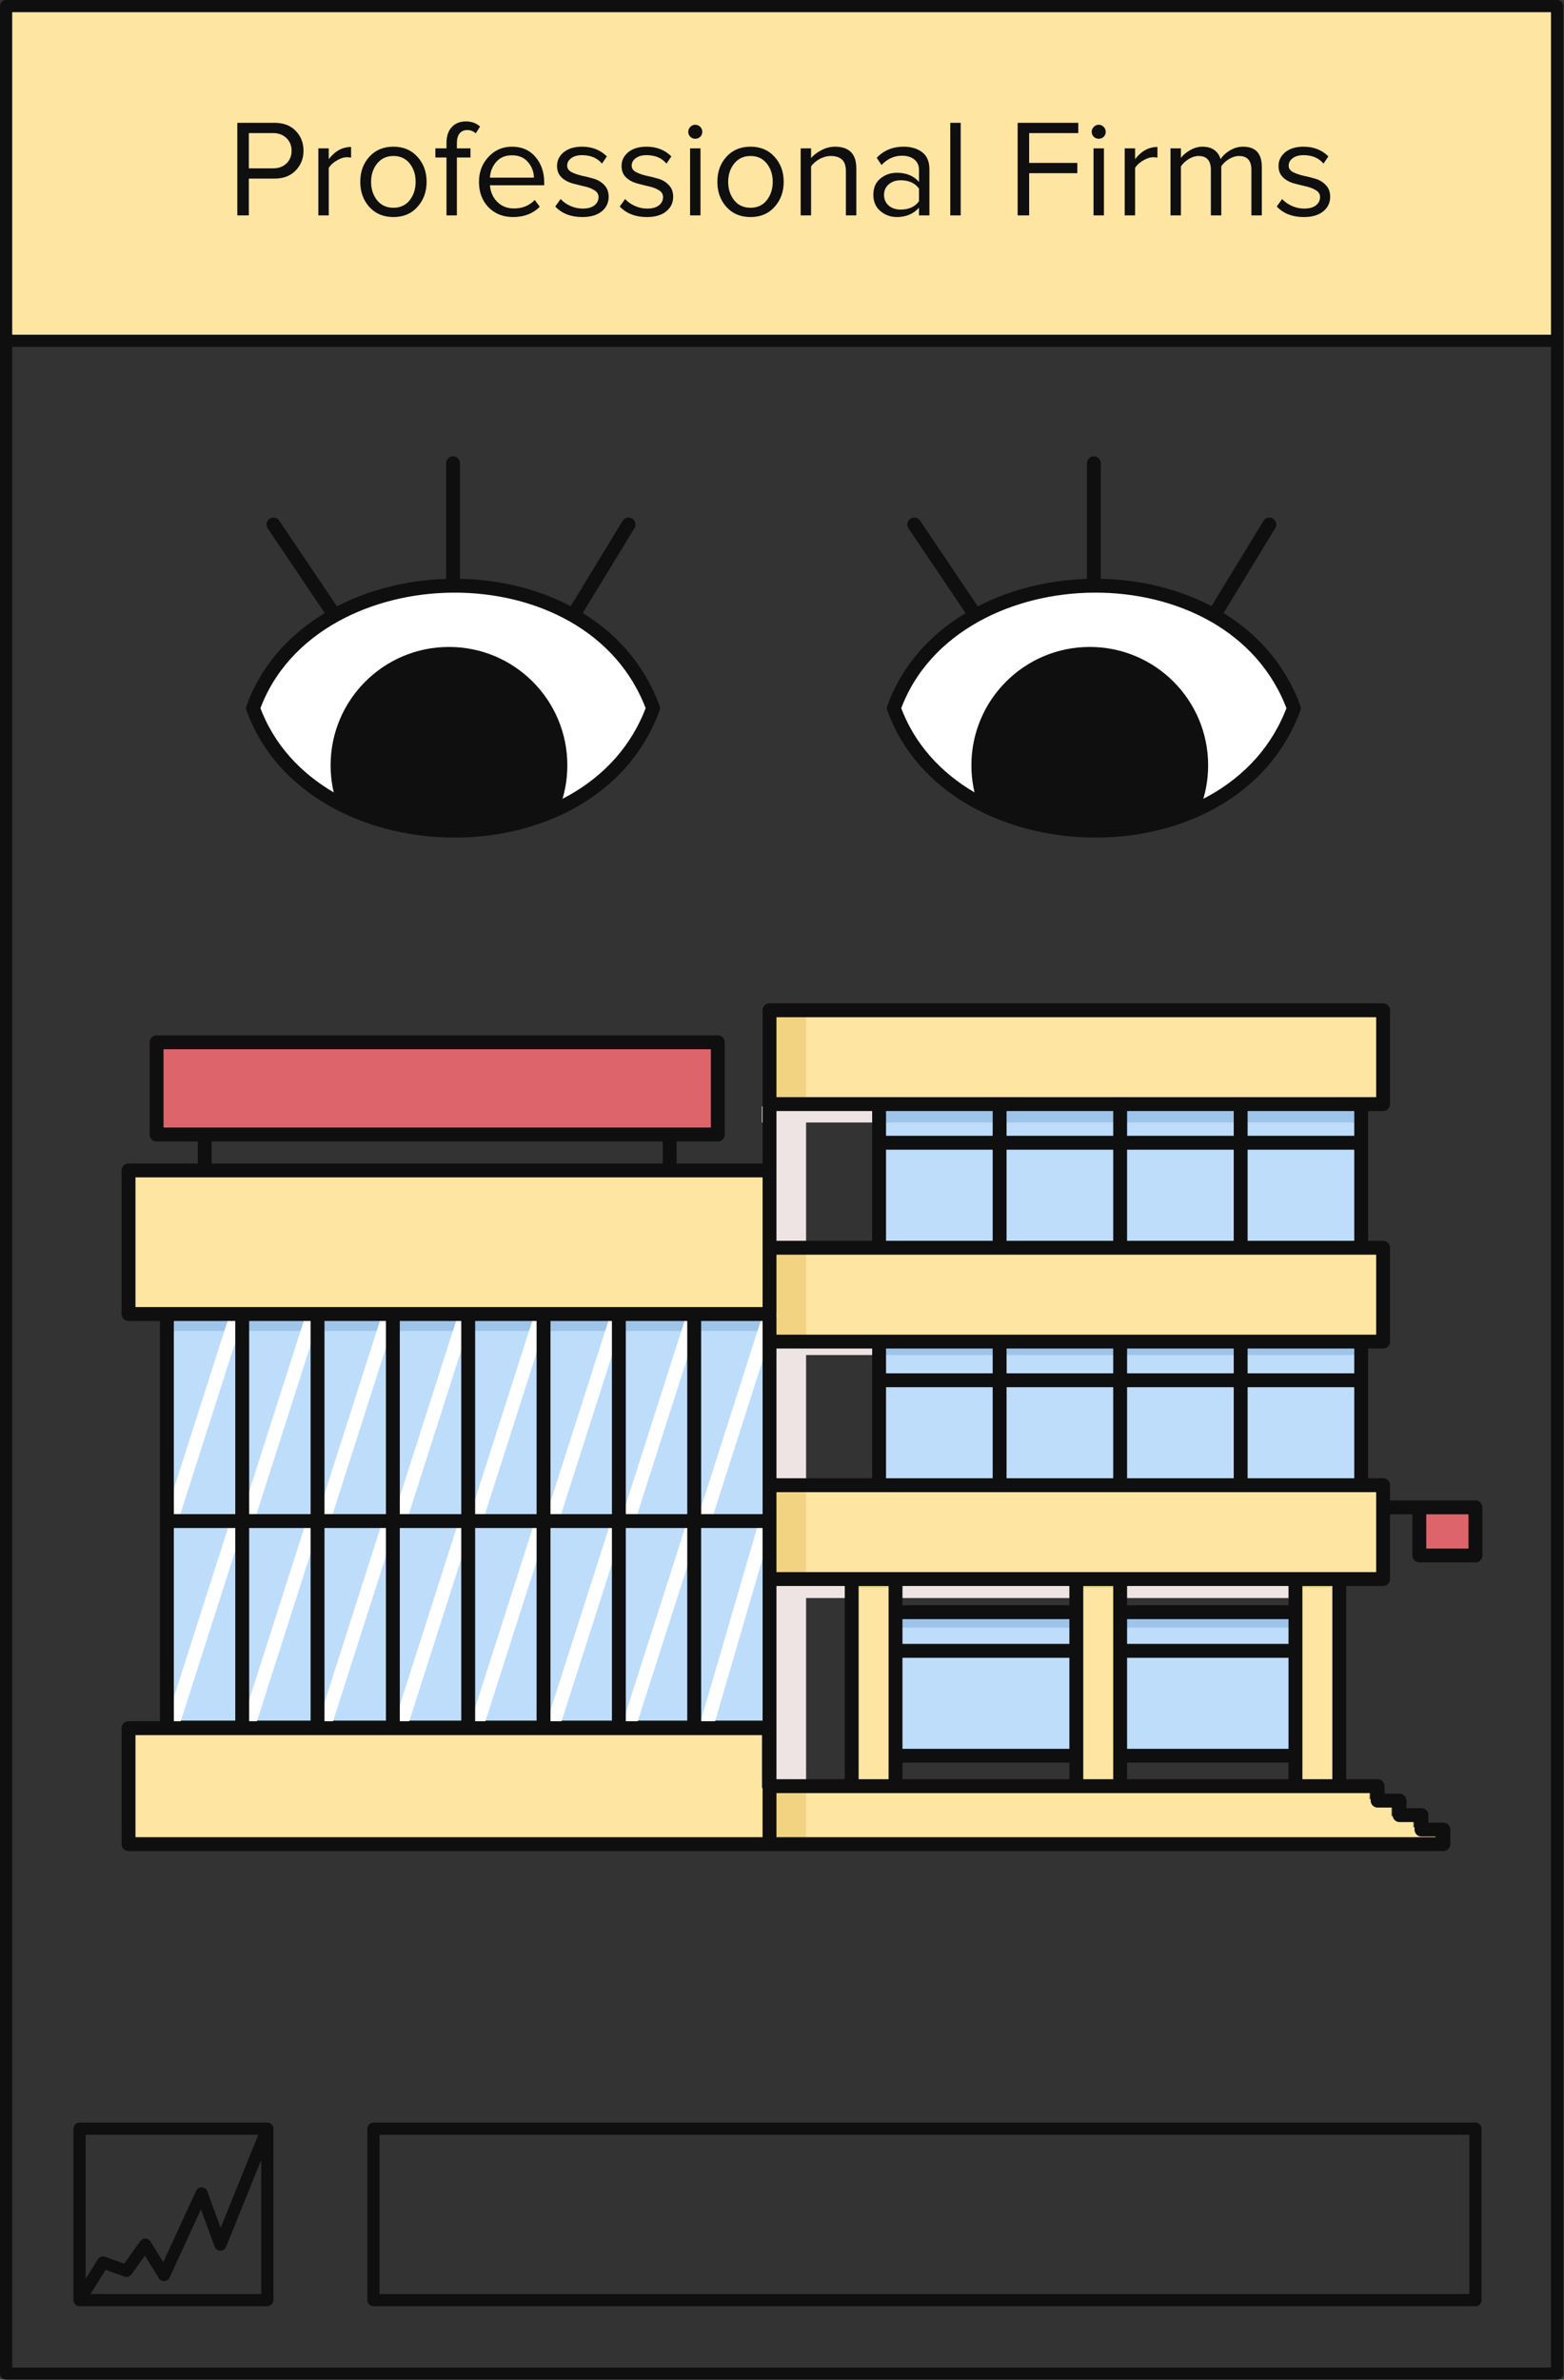
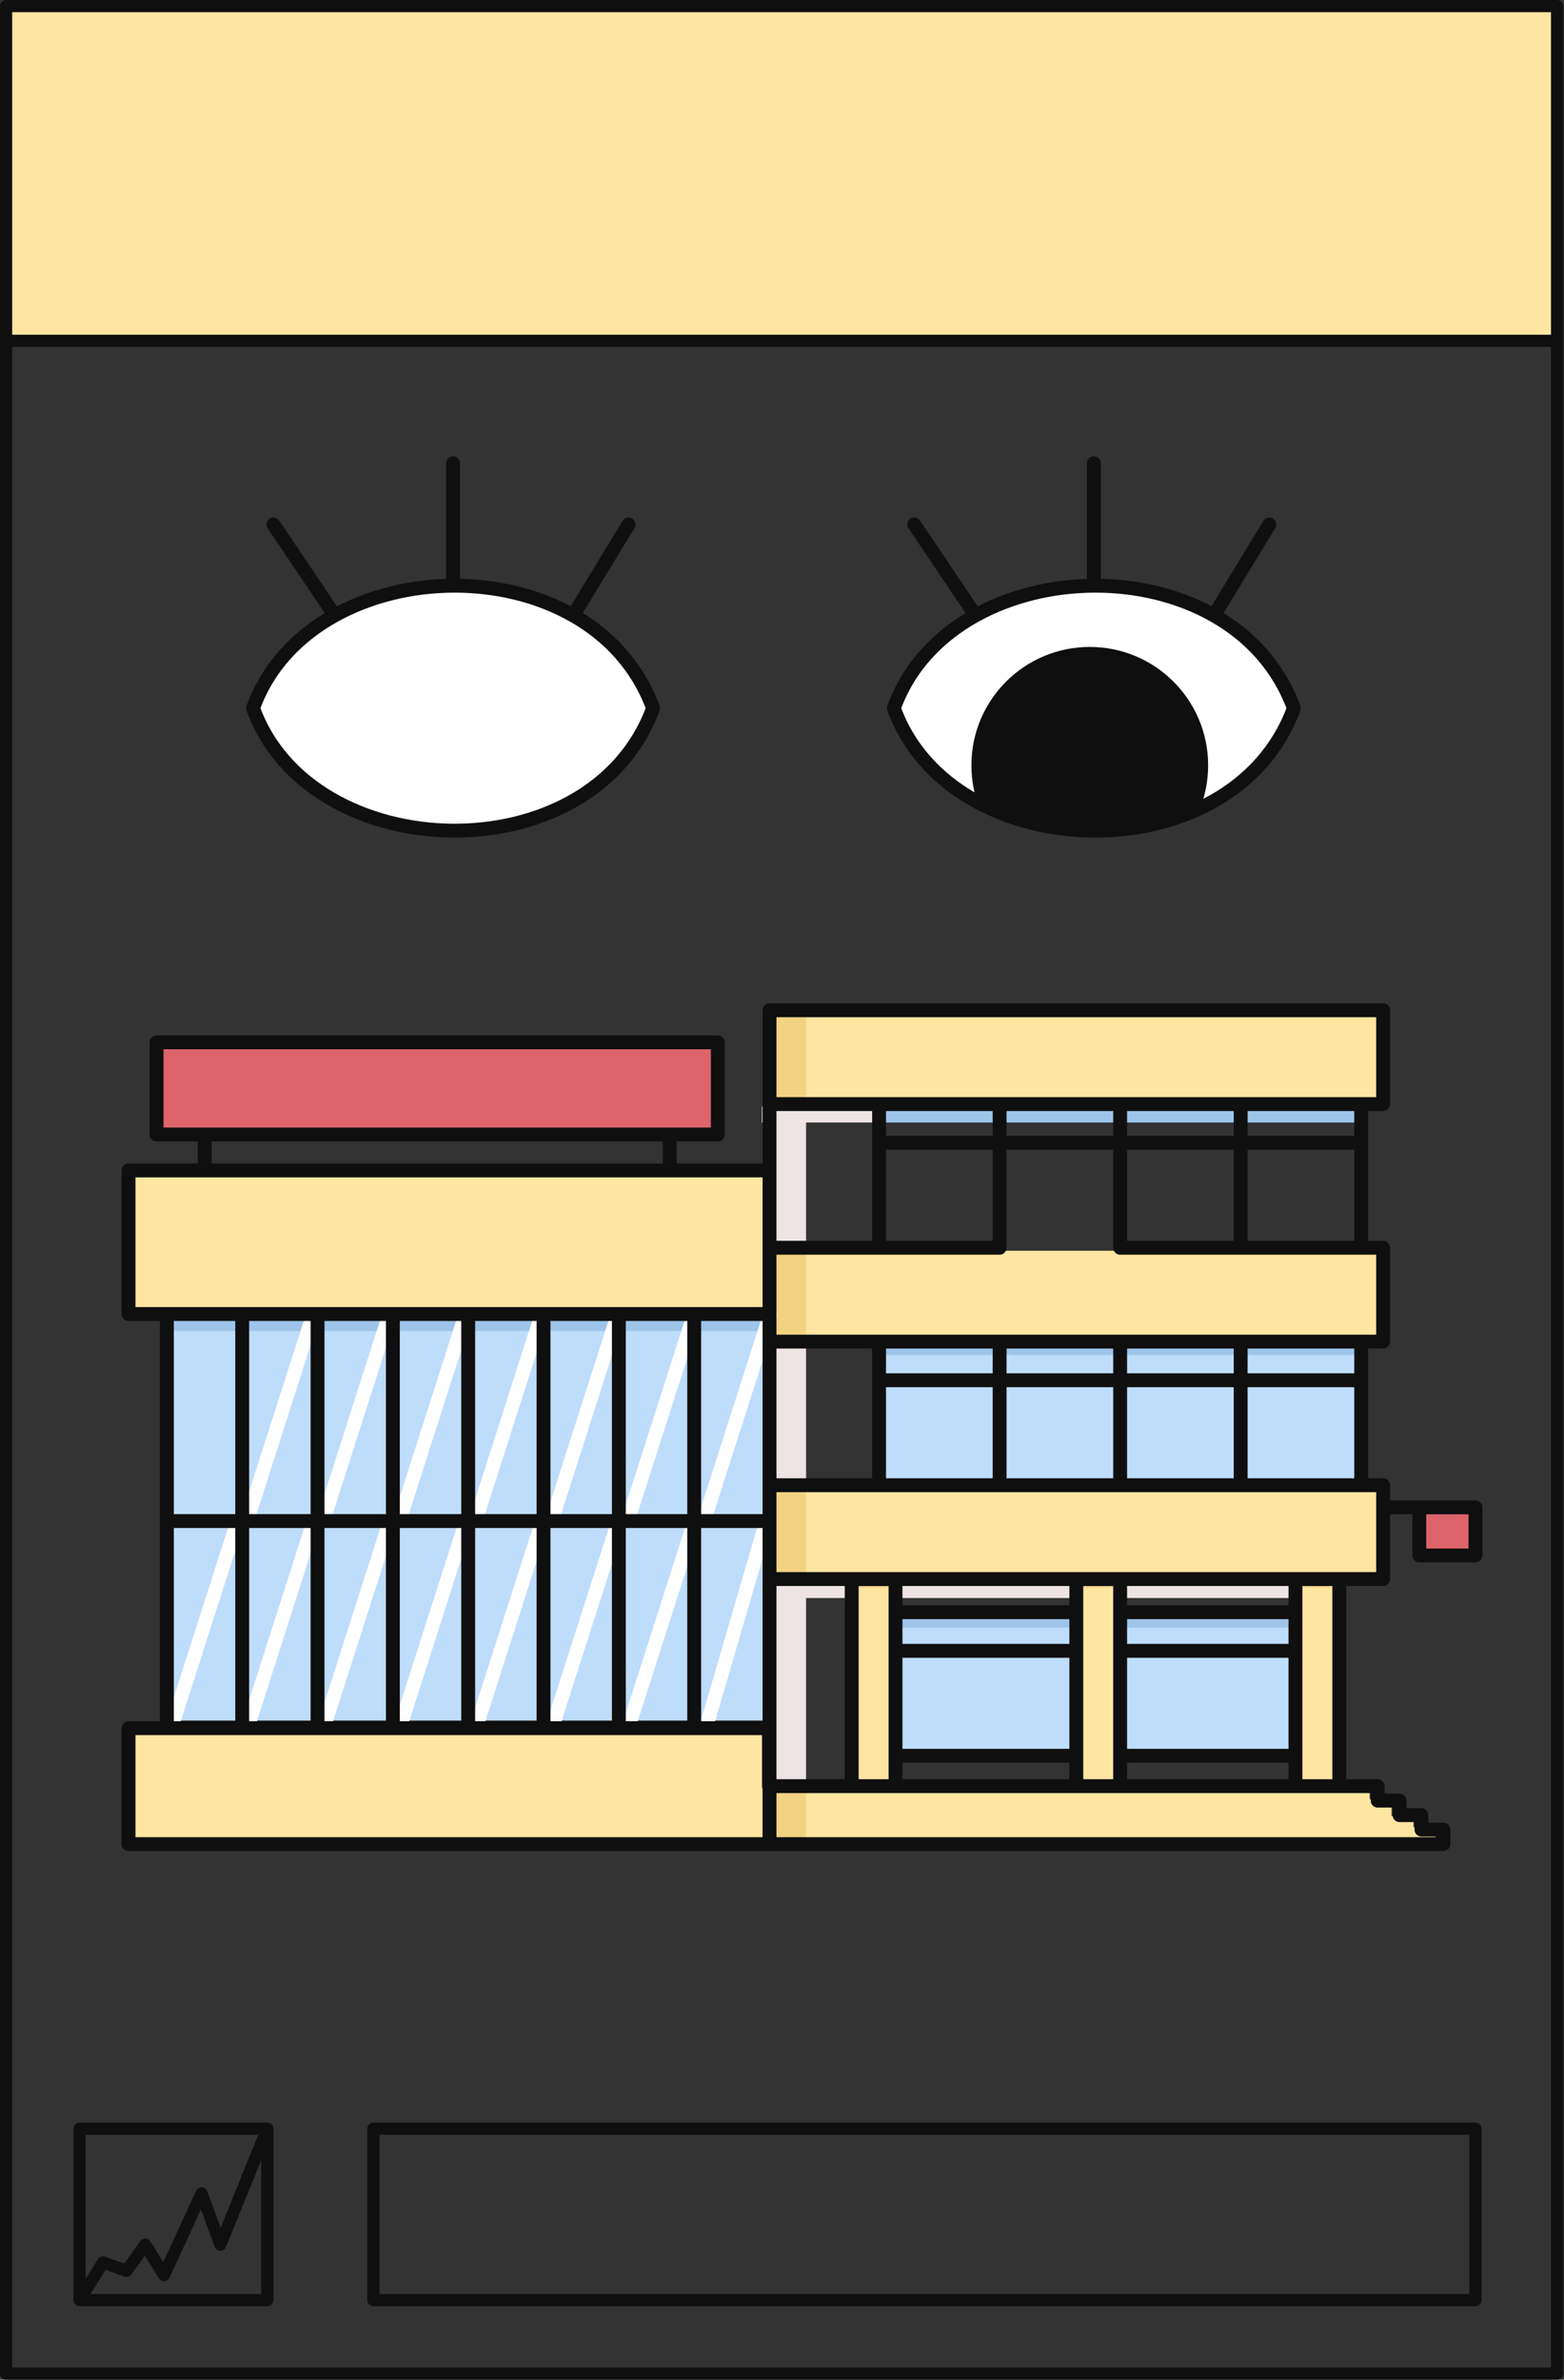
<svg xmlns="http://www.w3.org/2000/svg" width="257" height="391" viewBox="0 0 257 391" fill="none">
  <rect x="0" y="0" width="257" height="391" fill="#333333" stroke="none" />
  <rect x="1.001" y="1" width="254.862" height="54.996" fill="#FFE5A2" />
-   <path d="M40.889 35.39H38.996V20.18H45.107C46.582 20.18 47.745 20.621 48.596 21.503C49.447 22.384 49.873 23.471 49.873 24.764C49.873 26.056 49.44 27.143 48.573 28.024C47.722 28.906 46.567 29.347 45.107 29.347H40.889V35.39ZM44.879 27.66C45.776 27.66 46.506 27.393 47.068 26.861C47.631 26.314 47.912 25.615 47.912 24.764C47.912 23.912 47.631 23.221 47.068 22.688C46.506 22.141 45.776 21.867 44.879 21.867H40.889V27.66H44.879ZM54.021 35.39H52.311V24.376H54.021V26.154C55.04 24.817 56.264 24.148 57.693 24.148V25.904C57.48 25.858 57.252 25.835 57.009 25.835C56.492 25.835 55.929 26.018 55.321 26.383C54.713 26.747 54.28 27.15 54.021 27.591V35.39ZM68.595 33.999C67.606 35.109 66.291 35.663 64.65 35.663C63.008 35.663 61.685 35.109 60.682 33.999C59.694 32.889 59.2 31.513 59.2 29.872C59.2 28.23 59.694 26.861 60.682 25.767C61.685 24.657 63.008 24.102 64.65 24.102C66.291 24.102 67.606 24.657 68.595 25.767C69.598 26.861 70.1 28.23 70.1 29.872C70.1 31.513 69.598 32.889 68.595 33.999ZM61.959 32.904C62.628 33.725 63.525 34.136 64.65 34.136C65.775 34.136 66.664 33.725 67.318 32.904C67.971 32.068 68.298 31.057 68.298 29.872C68.298 28.686 67.971 27.682 67.318 26.861C66.664 26.041 65.775 25.63 64.65 25.63C63.525 25.63 62.628 26.048 61.959 26.884C61.305 27.705 60.978 28.701 60.978 29.872C60.978 31.057 61.305 32.068 61.959 32.904ZM75.077 35.39H73.367V25.881H71.542V24.376H73.367V23.532C73.367 22.407 73.648 21.533 74.21 20.91C74.788 20.271 75.571 19.952 76.559 19.952C77.502 19.952 78.277 20.233 78.885 20.796L78.178 21.913C77.768 21.548 77.312 21.366 76.81 21.366C76.247 21.366 75.814 21.556 75.51 21.936C75.221 22.301 75.077 22.833 75.077 23.532V24.376H77.312V25.881H75.077V35.39ZM84.317 35.663C82.675 35.663 81.33 35.132 80.281 34.067C79.232 32.988 78.707 31.589 78.707 29.872C78.707 28.26 79.224 26.899 80.258 25.79C81.292 24.665 82.584 24.102 84.134 24.102C85.761 24.102 87.046 24.665 87.988 25.79C88.946 26.899 89.425 28.306 89.425 30.008V30.442H80.509C80.585 31.521 80.98 32.425 81.695 33.155C82.409 33.885 83.336 34.25 84.477 34.25C85.845 34.25 86.977 33.786 87.874 32.859L88.695 33.976C87.57 35.101 86.111 35.663 84.317 35.663ZM87.737 29.187C87.722 28.245 87.403 27.401 86.78 26.656C86.156 25.896 85.267 25.516 84.112 25.516C83.017 25.516 82.15 25.889 81.512 26.633C80.889 27.378 80.554 28.23 80.509 29.187H87.737ZM95.684 35.663C93.814 35.663 92.332 35.086 91.237 33.931L92.126 32.699C92.507 33.14 93.023 33.512 93.677 33.816C94.346 34.12 95.038 34.273 95.752 34.273C96.573 34.273 97.212 34.098 97.668 33.748C98.124 33.398 98.352 32.942 98.352 32.38C98.352 31.893 98.116 31.513 97.645 31.24C97.174 30.951 96.604 30.738 95.935 30.601C95.281 30.449 94.62 30.282 93.951 30.099C93.282 29.902 92.712 29.575 92.24 29.119C91.769 28.648 91.534 28.032 91.534 27.272C91.534 26.375 91.898 25.622 92.628 25.014C93.373 24.406 94.376 24.102 95.638 24.102C97.295 24.102 98.656 24.634 99.72 25.698L98.922 26.884C98.147 25.957 97.052 25.493 95.638 25.493C94.893 25.493 94.3 25.66 93.86 25.995C93.419 26.314 93.198 26.725 93.198 27.226C93.198 27.667 93.434 28.017 93.905 28.275C94.376 28.518 94.939 28.716 95.593 28.868C96.261 29.005 96.93 29.172 97.599 29.37C98.268 29.567 98.838 29.917 99.31 30.419C99.781 30.905 100.016 31.544 100.016 32.334C100.016 33.307 99.636 34.105 98.876 34.729C98.116 35.352 97.052 35.663 95.684 35.663ZM106.284 35.663C104.414 35.663 102.932 35.086 101.837 33.931L102.727 32.699C103.107 33.14 103.623 33.512 104.277 33.816C104.946 34.12 105.638 34.273 106.352 34.273C107.173 34.273 107.812 34.098 108.268 33.748C108.724 33.398 108.952 32.942 108.952 32.38C108.952 31.893 108.716 31.513 108.245 31.24C107.774 30.951 107.204 30.738 106.535 30.601C105.881 30.449 105.22 30.282 104.551 30.099C103.882 29.902 103.312 29.575 102.841 29.119C102.369 28.648 102.134 28.032 102.134 27.272C102.134 26.375 102.499 25.622 103.228 25.014C103.973 24.406 104.976 24.102 106.238 24.102C107.895 24.102 109.256 24.634 110.32 25.698L109.522 26.884C108.747 25.957 107.652 25.493 106.238 25.493C105.493 25.493 104.9 25.66 104.46 25.995C104.019 26.314 103.798 26.725 103.798 27.226C103.798 27.667 104.034 28.017 104.505 28.275C104.976 28.518 105.539 28.716 106.193 28.868C106.862 29.005 107.53 29.172 108.199 29.37C108.868 29.567 109.438 29.917 109.91 30.419C110.381 30.905 110.617 31.544 110.617 32.334C110.617 33.307 110.236 34.105 109.476 34.729C108.716 35.352 107.652 35.663 106.284 35.663ZM114.239 22.802C113.935 22.802 113.669 22.696 113.441 22.483C113.213 22.255 113.099 21.982 113.099 21.662C113.099 21.343 113.213 21.069 113.441 20.841C113.669 20.613 113.935 20.499 114.239 20.499C114.558 20.499 114.832 20.613 115.06 20.841C115.288 21.069 115.402 21.343 115.402 21.662C115.402 21.982 115.288 22.255 115.06 22.483C114.832 22.696 114.558 22.802 114.239 22.802ZM115.105 35.39H113.395V24.376H115.105V35.39ZM127.273 33.999C126.285 35.109 124.97 35.663 123.328 35.663C121.687 35.663 120.364 35.109 119.361 33.999C118.372 32.889 117.878 31.513 117.878 29.872C117.878 28.23 118.372 26.861 119.361 25.767C120.364 24.657 121.687 24.102 123.328 24.102C124.97 24.102 126.285 24.657 127.273 25.767C128.277 26.861 128.778 28.23 128.778 29.872C128.778 31.513 128.277 32.889 127.273 33.999ZM120.638 32.904C121.306 33.725 122.203 34.136 123.328 34.136C124.453 34.136 125.343 33.725 125.996 32.904C126.65 32.068 126.977 31.057 126.977 29.872C126.977 28.686 126.65 27.682 125.996 26.861C125.343 26.041 124.453 25.63 123.328 25.63C122.203 25.63 121.306 26.048 120.638 26.884C119.984 27.705 119.657 28.701 119.657 29.872C119.657 31.057 119.984 32.068 120.638 32.904ZM140.711 35.39H139V28.184C139 27.257 138.788 26.603 138.362 26.223C137.936 25.828 137.328 25.63 136.538 25.63C135.899 25.63 135.276 25.797 134.668 26.132C134.075 26.466 133.611 26.869 133.277 27.34V35.39H131.566V24.376H133.277V25.972C133.702 25.47 134.272 25.037 134.987 24.672C135.702 24.292 136.439 24.102 137.199 24.102C139.54 24.102 140.711 25.288 140.711 27.66V35.39ZM152.723 35.39H151.013V34.136C150.085 35.154 148.869 35.663 147.364 35.663C146.346 35.663 145.449 35.337 144.673 34.683C143.898 34.029 143.511 33.14 143.511 32.015C143.511 30.86 143.891 29.97 144.651 29.347C145.426 28.709 146.331 28.389 147.364 28.389C148.93 28.389 150.146 28.891 151.013 29.894V27.91C151.013 27.181 150.754 26.611 150.238 26.2C149.721 25.79 149.052 25.584 148.231 25.584C146.939 25.584 145.814 26.094 144.856 27.112L144.058 25.927C145.228 24.71 146.695 24.102 148.459 24.102C149.721 24.102 150.747 24.406 151.537 25.014C152.328 25.622 152.723 26.557 152.723 27.819V35.39ZM147.98 34.432C149.348 34.432 150.359 33.976 151.013 33.064V30.989C150.359 30.077 149.348 29.621 147.98 29.621C147.189 29.621 146.536 29.849 146.019 30.305C145.517 30.746 145.266 31.323 145.266 32.038C145.266 32.737 145.517 33.315 146.019 33.771C146.536 34.212 147.189 34.432 147.98 34.432ZM157.862 35.39H156.151V20.18H157.862V35.39ZM169.113 35.39H167.221V20.18H177.186V21.867H169.113V26.77H177.026V28.458H169.113V35.39ZM180.534 22.802C180.229 22.802 179.963 22.696 179.735 22.483C179.507 22.255 179.393 21.982 179.393 21.662C179.393 21.343 179.507 21.069 179.735 20.841C179.963 20.613 180.229 20.499 180.534 20.499C180.853 20.499 181.126 20.613 181.354 20.841C181.582 21.069 181.696 21.343 181.696 21.662C181.696 21.982 181.582 22.255 181.354 22.483C181.126 22.696 180.853 22.802 180.534 22.802ZM181.4 35.39H179.69V24.376H181.4V35.39ZM186.522 35.39H184.812V24.376H186.522V26.154C187.54 24.817 188.764 24.148 190.193 24.148V25.904C189.98 25.858 189.752 25.835 189.509 25.835C188.992 25.835 188.43 26.018 187.822 26.383C187.214 26.747 186.78 27.15 186.522 27.591V35.39ZM207.343 35.39H205.633V27.91C205.633 26.39 204.956 25.63 203.603 25.63C203.056 25.63 202.509 25.797 201.962 26.132C201.414 26.466 200.989 26.861 200.685 27.317V35.39H198.974V27.91C198.974 26.39 198.298 25.63 196.945 25.63C196.413 25.63 195.873 25.797 195.326 26.132C194.794 26.466 194.368 26.869 194.049 27.34V35.39H192.339V24.376H194.049V25.972C194.322 25.546 194.801 25.128 195.485 24.718C196.17 24.307 196.876 24.102 197.606 24.102C198.412 24.102 199.066 24.292 199.567 24.672C200.069 25.052 200.403 25.546 200.571 26.154C200.905 25.607 201.414 25.128 202.098 24.718C202.783 24.307 203.505 24.102 204.265 24.102C206.317 24.102 207.343 25.212 207.343 27.431V35.39ZM214.244 35.663C212.374 35.663 210.892 35.086 209.797 33.931L210.687 32.699C211.067 33.14 211.584 33.512 212.237 33.816C212.906 34.12 213.598 34.273 214.312 34.273C215.133 34.273 215.772 34.098 216.228 33.748C216.684 33.398 216.912 32.942 216.912 32.38C216.912 31.893 216.676 31.513 216.205 31.24C215.734 30.951 215.164 30.738 214.495 30.601C213.841 30.449 213.18 30.282 212.511 30.099C211.842 29.902 211.272 29.575 210.801 29.119C210.329 28.648 210.094 28.032 210.094 27.272C210.094 26.375 210.459 25.622 211.188 25.014C211.933 24.406 212.937 24.102 214.198 24.102C215.855 24.102 217.216 24.634 218.28 25.698L217.482 26.884C216.707 25.957 215.612 25.493 214.198 25.493C213.453 25.493 212.861 25.66 212.42 25.995C211.979 26.314 211.758 26.725 211.758 27.226C211.758 27.667 211.994 28.017 212.465 28.275C212.937 28.518 213.499 28.716 214.153 28.868C214.822 29.005 215.491 29.172 216.159 29.37C216.828 29.567 217.398 29.917 217.87 30.419C218.341 30.905 218.577 31.544 218.577 32.334C218.577 33.307 218.197 34.105 217.436 34.729C216.676 35.352 215.612 35.663 214.244 35.663Z" fill="#0F0F10" />
  <path d="M43.925 349.759H13.073V377.928M43.925 349.759V377.928H13.073M43.925 349.759L36.212 368.819L33.127 360.397L26.957 373.805L23.872 368.819L20.786 373.118L16.93 371.744L13.073 377.928M1.001 55.996L1.001 1L255.863 1V55.997M1.001 55.996L255.863 55.997M1.001 55.996L1.001 390L255.863 390L255.863 55.997M61.363 349.759H242.449V377.928H61.363V349.759Z" stroke="#0F0F10" stroke-width="2" stroke-linecap="round" stroke-linejoin="round" />
  <rect x="25.073" y="171.26" width="93.537" height="15.809" fill="#DE646B" />
  <rect x="21.121" y="192.817" width="104.628" height="22.803" fill="#FFE5A2" />
  <rect x="21.121" y="283.24" width="104.077" height="19.761" fill="#FFE5A2" />
  <rect x="125.198" y="243.717" width="101.442" height="15.809" fill="#FFE5A2" />
  <rect x="125.749" y="259.886" width="92.555" height="2.683" fill="#EFE4E4" />
  <rect x="139.689" y="258.209" width="7.905" height="36.888" fill="#FFE5A2" />
  <rect x="177.896" y="258.209" width="6.587" height="36.888" fill="#FFE5A2" />
  <rect x="212.938" y="258.544" width="6.707" height="36.217" fill="#FFE5A2" />
  <rect x="139.689" y="259.526" width="7.905" height="1.317" fill="#EBCD81" />
  <rect x="177.896" y="259.526" width="6.587" height="1.317" fill="#EBCD81" />
  <rect x="212.148" y="259.526" width="6.587" height="1.317" fill="#EBCD81" />
-   <rect x="125.198" y="220.004" width="18.444" height="2.635" fill="#EFE4E4" />
  <rect x="125.198" y="181.798" width="18.444" height="2.635" fill="#EFE4E4" />
  <path d="M125.198 293.78H225.066V295.624H228.664V298.391H232.263V300.235H235.862V303.002H125.198V293.78Z" fill="#FFE5A2" />
  <rect x="125.198" y="205.512" width="101.442" height="14.492" fill="#FFE5A2" />
  <rect x="125.749" y="165.99" width="100.603" height="16.096" fill="#FFE5A2" />
  <rect x="127.09" y="182.086" width="5.366" height="22.803" fill="#EFE4E4" />
  <rect x="127.09" y="219.644" width="5.366" height="24.145" fill="#EFE4E4" />
  <rect x="127.09" y="258.544" width="5.366" height="34.876" fill="#EFE4E4" />
  <rect x="127.09" y="165.99" width="5.366" height="14.755" fill="#F2D382" />
  <rect x="127.09" y="204.89" width="5.366" height="14.755" fill="#F2D382" />
  <rect x="127.09" y="243.79" width="5.366" height="16.096" fill="#F2D382" />
  <rect x="127.09" y="293.421" width="5.366" height="9.39" fill="#F2D382" />
-   <rect x="143.643" y="181.798" width="79.046" height="23.714" fill="#BEDDFB" />
  <rect x="143.643" y="220.004" width="79.046" height="23.714" fill="#BEDDFB" />
  <rect x="183.165" y="264.796" width="28.983" height="23.714" fill="#BEDDFB" />
  <rect x="147.595" y="264.796" width="28.983" height="23.714" fill="#BEDDFB" />
  <rect x="26.486" y="215.62" width="99.262" height="67.069" fill="#BEDDFB" />
  <rect x="27.708" y="216.051" width="97.49" height="2.635" fill="#9EC4E9" />
  <rect x="143.643" y="220.004" width="79.046" height="2.635" fill="#9EC4E9" />
  <rect x="143.643" y="181.798" width="79.046" height="2.635" fill="#9EC4E9" />
  <rect x="147.595" y="264.796" width="28.983" height="2.635" fill="#9EC4E9" />
  <path d="M28.367 283.24L38.907 250.305" stroke="white" stroke-width="2.28" stroke-linecap="round" stroke-linejoin="round" />
-   <path d="M28.367 248.987L38.907 216.051" stroke="white" stroke-width="2.28" stroke-linecap="round" stroke-linejoin="round" />
  <path d="M40.883 283.24L51.422 250.305" stroke="white" stroke-width="2.28" stroke-linecap="round" stroke-linejoin="round" />
  <path d="M40.883 248.987L51.422 216.051" stroke="white" stroke-width="2.28" stroke-linecap="round" stroke-linejoin="round" />
  <path d="M53.398 283.24L63.938 250.305" stroke="white" stroke-width="2.28" stroke-linecap="round" stroke-linejoin="round" />
  <path d="M53.398 248.987L63.938 216.051" stroke="white" stroke-width="2.28" stroke-linecap="round" stroke-linejoin="round" />
  <path d="M65.914 283.24L76.454 250.305" stroke="white" stroke-width="2.28" stroke-linecap="round" stroke-linejoin="round" />
  <path d="M65.914 248.987L76.454 216.051" stroke="white" stroke-width="2.28" stroke-linecap="round" stroke-linejoin="round" />
  <path d="M78.429 283.24L88.968 250.305" stroke="white" stroke-width="2.28" stroke-linecap="round" stroke-linejoin="round" />
  <path d="M78.429 248.987L88.968 216.051" stroke="white" stroke-width="2.28" stroke-linecap="round" stroke-linejoin="round" />
  <path d="M90.944 283.24L101.484 250.305" stroke="white" stroke-width="2.28" stroke-linecap="round" stroke-linejoin="round" />
  <path d="M90.944 248.987L101.484 216.051" stroke="white" stroke-width="2.28" stroke-linecap="round" stroke-linejoin="round" />
  <path d="M103.46 283.24L113.999 250.305" stroke="white" stroke-width="2.28" stroke-linecap="round" stroke-linejoin="round" />
  <path d="M103.46 248.987L113.999 216.051" stroke="white" stroke-width="2.28" stroke-linecap="round" stroke-linejoin="round" />
  <path d="M116.359 282.689L125.749 250.496" stroke="white" stroke-width="2.28" stroke-linecap="round" stroke-linejoin="round" />
  <path d="M115.976 248.987L126.515 216.051" stroke="white" stroke-width="2.28" stroke-linecap="round" stroke-linejoin="round" />
  <rect x="183.165" y="264.796" width="28.983" height="2.635" fill="#9EC4E9" />
-   <path d="M126.449 192.312H110.047M126.449 215.902H114.071M27.423 215.902H21.121V192.312H33.637M27.423 215.902H39.801M27.423 215.902V249.925M27.423 283.949H21.121V303.002H126.449M27.423 283.949H39.801M27.423 283.949V249.925M126.449 303.002V293.475M126.449 303.002H221.875H237.179V300.62H233.578V298.238H229.977V295.857H226.376V293.475H221.875H220.074M126.449 283.949H114.071M126.449 283.949V288.485V293.475M126.449 283.949V271.246V264.895V249.925M126.449 181.413V165.989H227.276V181.413H223.675M126.449 181.413H144.454M126.449 181.413V249.925M144.454 181.413V187.764M144.454 181.413H164.259M144.454 205.014V187.764M144.454 220.438H126.449V205.014H164.259M144.454 220.438V226.789M144.454 220.438H164.259M144.454 244.028V226.789M126.449 244.028H164.259M126.449 259.452H142.654H212.872M223.675 181.413V187.764M223.675 181.413H203.87M223.675 205.014H227.276V220.438H223.675M223.675 205.014V187.764M223.675 205.014H203.87M223.675 220.438V226.789M223.675 220.438H203.87M223.675 244.028H227.276V259.452H220.074M223.675 244.028V226.789M223.675 244.028H203.87M223.675 226.789H144.454M144.454 187.764H223.675M184.065 181.413V205.014M184.065 181.413H203.87M184.065 181.413H164.259M184.065 205.014H203.87M184.065 205.014H164.259M184.065 220.438V244.028M184.065 220.438H164.259M184.065 220.438H203.87M184.065 244.028H164.259M184.065 244.028H203.87M164.259 220.438V244.028M203.87 220.438V244.028M203.87 181.413V205.014M164.259 205.014V181.413M76.936 215.902V283.949M76.936 215.902H64.558M76.936 215.902H89.314M76.936 283.949H64.558M76.936 283.949H89.314M52.179 215.902V283.949M52.179 215.902H39.801M52.179 215.902H64.558M52.179 283.949H39.801M52.179 283.949H64.558M101.693 215.902V283.949M101.693 215.902H89.314M101.693 215.902H114.071M101.693 283.949H89.314M101.693 283.949H114.071M39.801 283.949V215.902M64.558 283.949V215.902M89.314 283.949V215.902M114.071 283.949V215.902M27.423 249.925H126.449M220.074 259.452V293.475M220.074 259.452H212.872M126.449 293.475H212.872M220.074 293.475H212.872M212.872 259.452V264.895M212.872 293.475V288.485M212.872 264.895V271.246M212.872 264.895H184.065M212.872 288.485V271.246M212.872 288.485H184.065M212.872 271.246H184.065M184.065 264.895V259.452H176.863V264.895M184.065 264.895V271.246M184.065 271.246V288.485M184.065 288.485V293.475H176.863V288.485M176.863 288.485V271.246M176.863 288.485H147.155M176.863 271.246V264.895M176.863 271.246H147.155M176.863 264.895H147.155M147.155 264.895V259.452H139.953V264.895V271.246V288.485V293.475H147.155V288.485M147.155 264.895V271.246M147.155 271.246V288.485M33.637 192.312V186.409M33.637 192.312H110.047M33.637 186.409H110.047M33.637 186.409H25.732V171.259H117.952V186.409H110.047M110.047 192.312V186.409" stroke="#0F0F10" stroke-width="2.28" stroke-linecap="round" stroke-linejoin="round" />
+   <path d="M126.449 192.312H110.047M126.449 215.902H114.071M27.423 215.902H21.121V192.312H33.637M27.423 215.902H39.801M27.423 215.902V249.925M27.423 283.949H21.121V303.002H126.449M27.423 283.949H39.801M27.423 283.949V249.925M126.449 303.002V293.475M126.449 303.002H221.875H237.179V300.62H233.578V298.238H229.977V295.857H226.376V293.475H221.875H220.074M126.449 283.949H114.071M126.449 283.949V288.485V293.475M126.449 283.949V271.246V264.895V249.925M126.449 181.413V165.989H227.276V181.413H223.675M126.449 181.413H144.454M126.449 181.413V249.925M144.454 181.413V187.764M144.454 181.413H164.259M144.454 205.014V187.764M144.454 220.438H126.449V205.014H164.259M144.454 220.438V226.789M144.454 220.438H164.259M144.454 244.028V226.789M126.449 244.028H164.259M126.449 259.452H142.654H212.872M223.675 181.413V187.764M223.675 181.413H203.87M223.675 205.014H227.276V220.438H223.675M223.675 205.014V187.764M223.675 205.014H203.87M223.675 220.438V226.789M223.675 220.438H203.87M223.675 244.028H227.276V259.452H220.074M223.675 244.028V226.789M223.675 244.028H203.87M223.675 226.789H144.454M144.454 187.764H223.675M184.065 181.413V205.014M184.065 181.413H203.87M184.065 181.413H164.259M184.065 205.014H203.87M184.065 205.014M184.065 220.438V244.028M184.065 220.438H164.259M184.065 220.438H203.87M184.065 244.028H164.259M184.065 244.028H203.87M164.259 220.438V244.028M203.87 220.438V244.028M203.87 181.413V205.014M164.259 205.014V181.413M76.936 215.902V283.949M76.936 215.902H64.558M76.936 215.902H89.314M76.936 283.949H64.558M76.936 283.949H89.314M52.179 215.902V283.949M52.179 215.902H39.801M52.179 215.902H64.558M52.179 283.949H39.801M52.179 283.949H64.558M101.693 215.902V283.949M101.693 215.902H89.314M101.693 215.902H114.071M101.693 283.949H89.314M101.693 283.949H114.071M39.801 283.949V215.902M64.558 283.949V215.902M89.314 283.949V215.902M114.071 283.949V215.902M27.423 249.925H126.449M220.074 259.452V293.475M220.074 259.452H212.872M126.449 293.475H212.872M220.074 293.475H212.872M212.872 259.452V264.895M212.872 293.475V288.485M212.872 264.895V271.246M212.872 264.895H184.065M212.872 288.485V271.246M212.872 288.485H184.065M212.872 271.246H184.065M184.065 264.895V259.452H176.863V264.895M184.065 264.895V271.246M184.065 271.246V288.485M184.065 288.485V293.475H176.863V288.485M176.863 288.485V271.246M176.863 288.485H147.155M176.863 271.246V264.895M176.863 271.246H147.155M176.863 264.895H147.155M147.155 264.895V259.452H139.953V264.895V271.246V288.485V293.475H147.155V288.485M147.155 264.895V271.246M147.155 271.246V288.485M33.637 192.312V186.409M33.637 192.312H110.047M33.637 186.409H110.047M33.637 186.409H25.732V171.259H117.952V186.409H110.047M110.047 192.312V186.409" stroke="#0F0F10" stroke-width="2.28" stroke-linecap="round" stroke-linejoin="round" />
  <path d="M233.226 247.67H242.448V255.574H233.226V247.67Z" fill="#DE646B" />
  <path d="M233.226 247.67H242.448V255.574H233.226V247.67ZM233.226 247.67H227.298" stroke="#0F0F10" stroke-width="2.28" stroke-linecap="round" stroke-linejoin="round" />
  <path d="M107.311 116.359C97.25 143.857 50.973 142.516 41.583 116.359C44.01 109.597 48.902 104.494 54.997 101.118C60.761 97.925 67.6 96.278 74.447 96.236C81.391 96.192 88.341 97.799 94.185 101.118C100.054 104.451 104.805 109.511 107.311 116.359Z" fill="white" />
  <path d="M74.447 96.236V76.117M74.447 96.236C67.6 96.278 60.761 97.925 54.997 101.118M74.447 96.236C81.391 96.192 88.341 97.799 94.185 101.118M54.997 101.118C48.902 104.494 44.01 109.597 41.583 116.359C50.973 142.516 97.25 143.857 107.311 116.359C104.805 109.511 100.054 104.451 94.185 101.118M54.997 101.118L44.937 86.178M94.185 101.118L103.286 86.178" stroke="#0F0F10" stroke-width="2.28" stroke-linecap="round" stroke-linejoin="round" />
-   <path d="M73.776 106.298C63.034 106.298 54.326 115.006 54.326 125.748C54.326 128.258 54.802 130.657 55.668 132.86C67.951 137.385 75.028 139.46 91.885 132.86C92.751 130.657 93.226 128.258 93.226 125.748C93.226 115.006 84.518 106.298 73.776 106.298Z" fill="#0F0F10" />
  <path d="M212.608 116.359C202.548 143.857 156.271 142.516 146.881 116.359C149.308 109.597 154.2 104.494 160.295 101.118C166.059 97.925 172.898 96.278 179.745 96.236C186.688 96.192 193.639 97.799 199.483 101.118C205.351 104.451 210.103 109.511 212.608 116.359Z" fill="white" />
  <path d="M179.745 96.236V76.117M179.745 96.236C172.898 96.278 166.059 97.925 160.295 101.118M179.745 96.236C186.688 96.192 193.639 97.799 199.483 101.118M160.295 101.118C154.2 104.494 149.308 109.597 146.881 116.359C156.271 142.516 202.548 143.857 212.608 116.359C210.103 109.511 205.351 104.451 199.483 101.118M160.295 101.118L150.234 86.178M199.483 101.118L208.584 86.178" stroke="#0F0F10" stroke-width="2.28" stroke-linecap="round" stroke-linejoin="round" />
  <path d="M179.074 106.298C168.332 106.298 159.624 115.006 159.624 125.748C159.624 128.258 160.1 130.657 160.965 132.86C173.249 137.385 180.326 139.46 197.183 132.86C198.049 130.657 198.524 128.258 198.524 125.748C198.524 115.006 189.816 106.298 179.074 106.298Z" fill="#0F0F10" />
</svg>